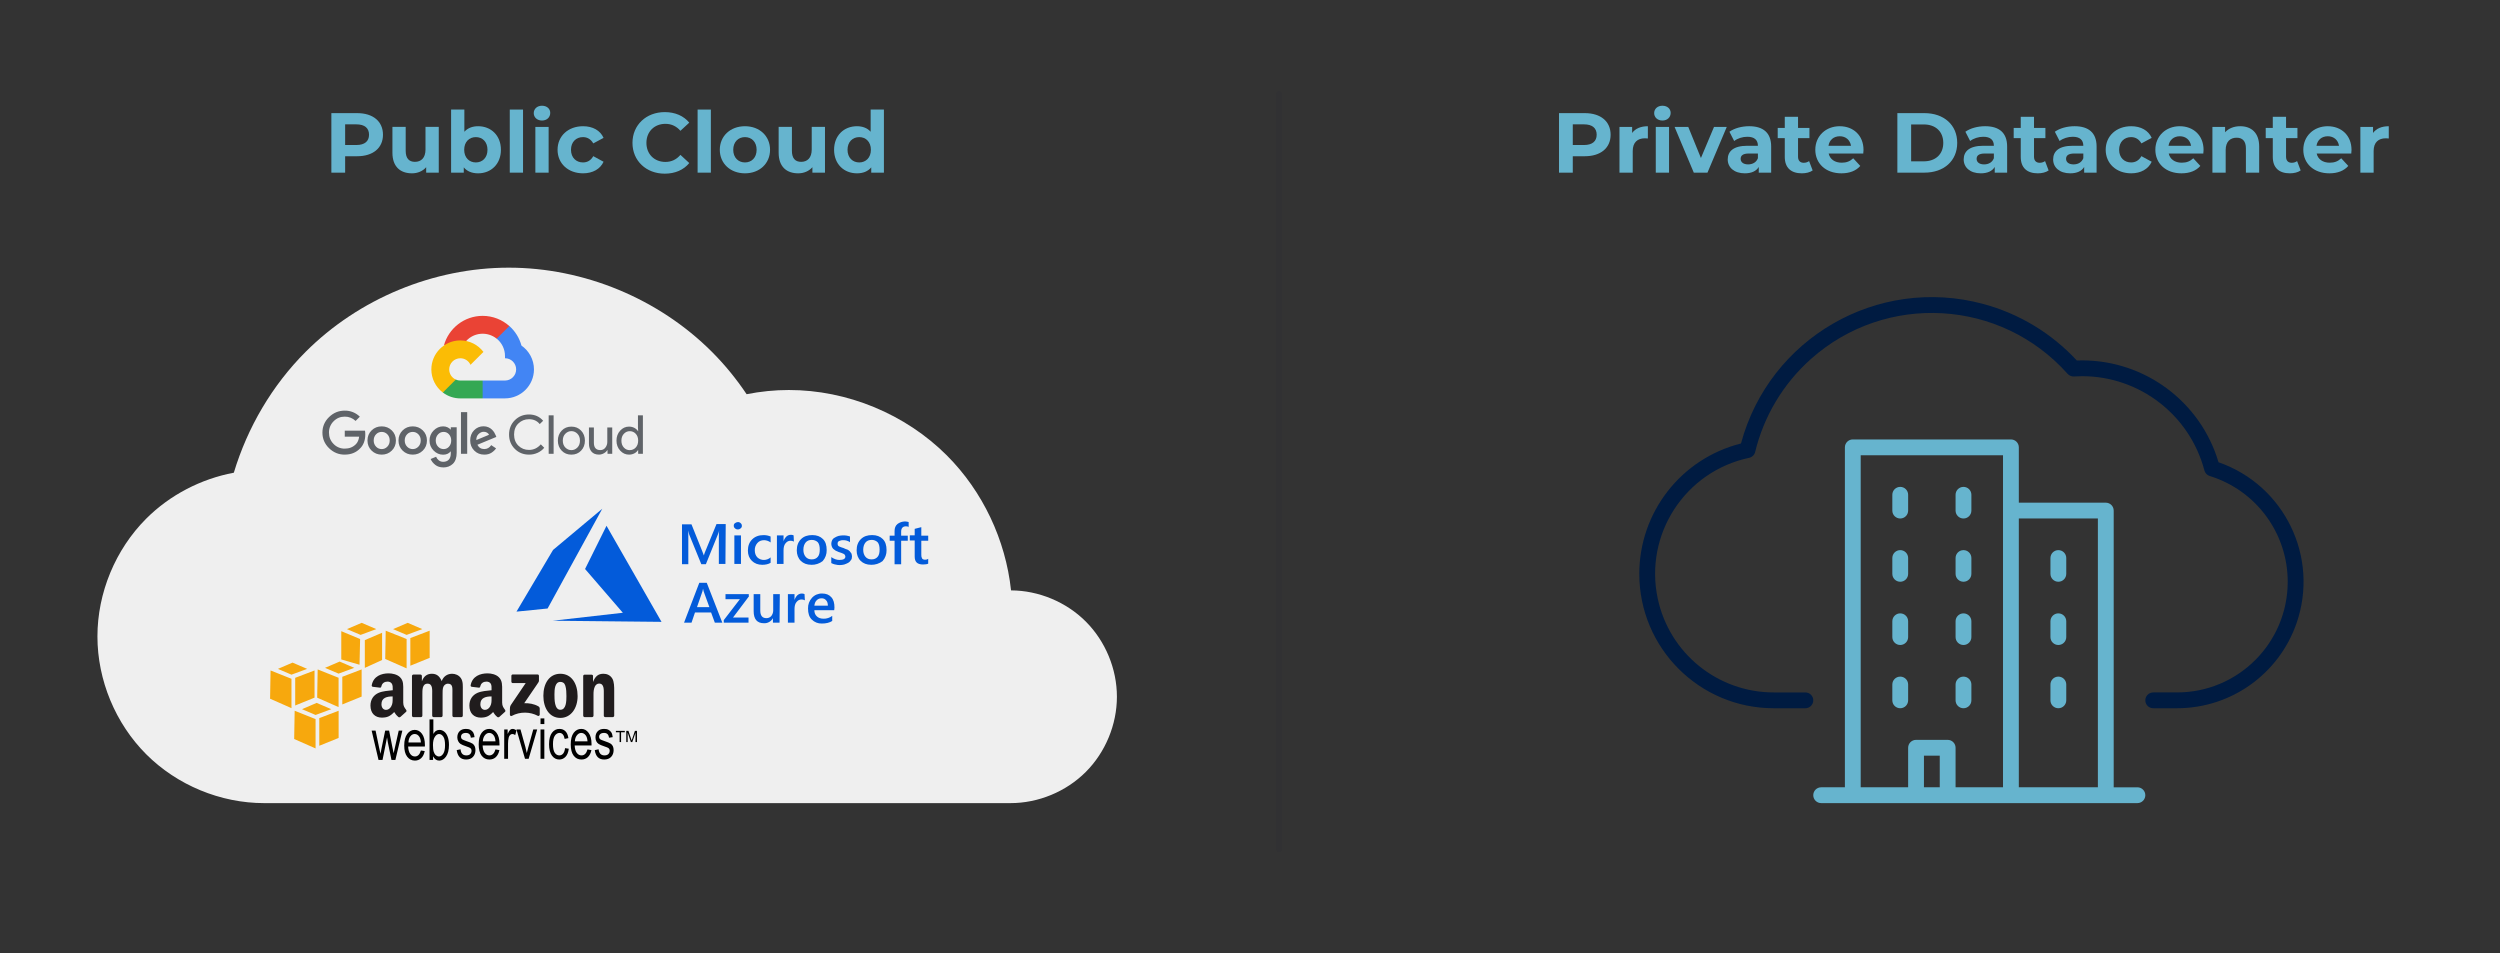
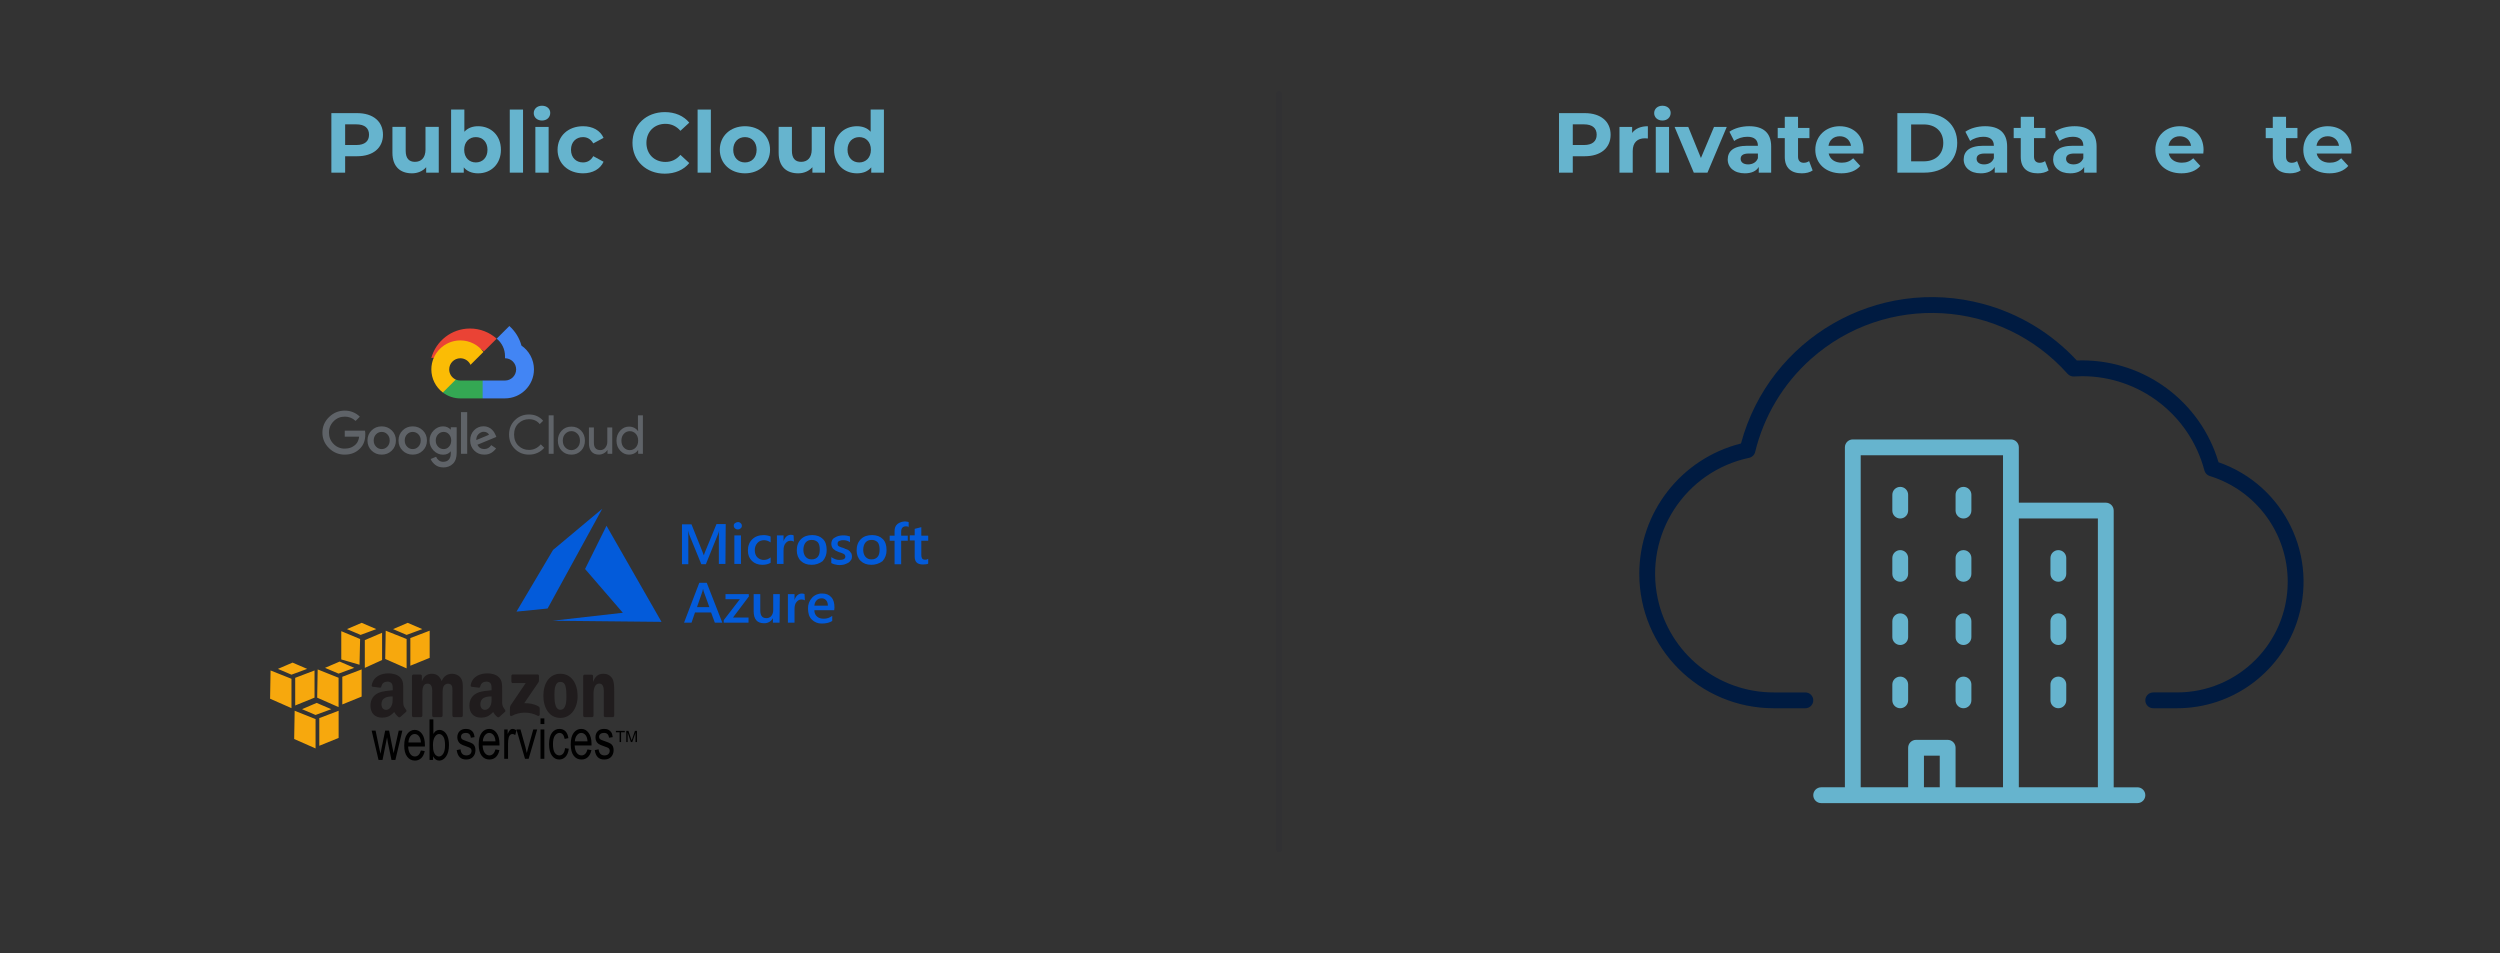
<svg xmlns="http://www.w3.org/2000/svg" id="Layer_1" data-name="Layer 1" width="2181.784" height="832.103" viewBox="0 0 2181.784 832.103">
  <rect x="0" y="0" width="2181.784" height="832.103" fill="#333333" stroke="none" />
  <g>
    <path d="m334.23,117.576c0,11.576-8.682,18.773-22.558,18.773h-10.463v14.321h-12.021v-51.942h22.484c13.876,0,22.558,7.198,22.558,18.848Zm-12.169,0c0-5.714-3.71-9.053-11.057-9.053h-9.795v18.031h9.795c7.346,0,11.057-3.339,11.057-8.979Z" style="fill: #66b4ce;" />
    <path d="m382.913,110.749v39.921h-10.982v-4.749c-3.042,3.488-7.494,5.343-12.392,5.343-10.018,0-17.067-5.64-17.067-17.958v-22.558h11.576v20.851c0,6.678,2.968,9.646,8.088,9.646,5.342,0,9.201-3.414,9.201-10.759v-19.738h11.576Z" style="fill: #66b4ce;" />
    <path d="m437.16,130.71c0,12.541-8.682,20.555-19.886,20.555-5.343,0-9.646-1.707-12.541-5.194v4.601h-11.056v-55.059h11.576v19.367c2.968-3.265,7.049-4.823,12.021-4.823,11.205,0,19.886,8.014,19.886,20.554Zm-11.724,0c0-6.901-4.378-11.056-10.166-11.056-5.788,0-10.166,4.155-10.166,11.056s4.378,11.057,10.166,11.057c5.788,0,10.166-4.156,10.166-11.057Z" style="fill: #66b4ce;" />
    <path d="m444.882,95.612h11.576v55.059h-11.576v-55.059Z" style="fill: #66b4ce;" />
    <path d="m465.809,98.728c0-3.636,2.894-6.456,7.198-6.456s7.198,2.671,7.198,6.233c0,3.858-2.894,6.678-7.198,6.678s-7.198-2.82-7.198-6.456Zm1.41,12.021h11.576v39.921h-11.576v-39.921Z" style="fill: #66b4ce;" />
    <path d="m486.588,130.71c0-12.021,9.275-20.554,22.261-20.554,8.385,0,14.989,3.636,17.883,10.166l-8.979,4.823c-2.152-3.785-5.343-5.491-8.979-5.491-5.862,0-10.463,4.081-10.463,11.056s4.601,11.057,10.463,11.057c3.636,0,6.827-1.633,8.979-5.491l8.979,4.897c-2.894,6.381-9.498,10.092-17.883,10.092-12.986,0-22.261-8.534-22.261-20.555Z" style="fill: #66b4ce;" />
    <path d="m551.967,124.699c0-15.657,12.021-26.862,28.197-26.862,8.979,0,16.473,3.265,21.371,9.201l-7.717,7.124c-3.487-4.007-7.866-6.084-13.06-6.084-9.721,0-16.622,6.827-16.622,16.622s6.901,16.622,16.622,16.622c5.194,0,9.572-2.078,13.06-6.159l7.717,7.124c-4.897,6.01-12.392,9.275-21.445,9.275-16.102,0-28.123-11.205-28.123-26.862Z" style="fill: #66b4ce;" />
    <path d="m608.811,95.612h11.576v55.059h-11.576v-55.059Z" style="fill: #66b4ce;" />
    <path d="m628.18,130.71c0-12.021,9.275-20.554,21.964-20.554s21.89,8.533,21.89,20.554-9.201,20.555-21.89,20.555-21.964-8.534-21.964-20.555Zm32.13,0c0-6.901-4.378-11.056-10.166-11.056-5.788,0-10.24,4.155-10.24,11.056s4.452,11.057,10.24,11.057c5.788,0,10.166-4.156,10.166-11.057Z" style="fill: #66b4ce;" />
    <path d="m719.975,110.749v39.921h-10.981v-4.749c-3.043,3.488-7.495,5.343-12.393,5.343-10.018,0-17.066-5.64-17.066-17.958v-22.558h11.575v20.851c0,6.678,2.969,9.646,8.089,9.646,5.343,0,9.201-3.414,9.201-10.759v-19.738h11.575Z" style="fill: #66b4ce;" />
    <path d="m771.402,95.612v55.059h-11.056v-4.601c-2.895,3.487-7.124,5.194-12.467,5.194-11.278,0-19.961-8.014-19.961-20.555s8.683-20.554,19.961-20.554c4.897,0,9.053,1.558,11.947,4.823v-19.367h11.575Zm-11.353,35.098c0-6.901-4.452-11.056-10.166-11.056-5.788,0-10.24,4.155-10.24,11.056s4.452,11.057,10.24,11.057c5.714,0,10.166-4.156,10.166-11.057Z" style="fill: #66b4ce;" />
  </g>
  <g>
    <g id="layer1">
-       <path id="path10000" d="m444.013,233.598c-65.624,0-130.85,27.022-177.253,73.426-29.236,29.236-50.756,65.941-62.691,105.508-28.686,5.415-55.778,19.416-76.436,40.073-26.925,26.925-42.599,64.758-42.599,102.836s15.674,75.924,42.599,102.849c26.926,26.925,64.771,42.6,102.849,42.6h651.423c24.306,0,48.466-10.001,65.652-27.186,17.187-17.186,27.187-41.348,27.187-65.653s-10.001-48.454-27.187-65.64c-17.081-17.081-41.051-27.053-65.205-27.175-4.713-44.037-24.664-86.424-56.006-117.766-36.091-36.091-86.816-57.106-137.857-57.106-12.392,0-24.757,1.271-36.906,3.663-8.891-13.267-19.016-25.701-30.318-37.003-46.403-46.404-111.629-73.426-177.253-73.426l0.0 0Z" style="fill: #efefef;" />
-     </g>
+       </g>
    <g>
-       <path d="m433.434,295.562l2.868.05,7.793-7.793.376-3.302c-6.193-5.509-14.342-8.861-23.26-8.861-16.147,0-29.777,10.987-33.814,25.87.852-.594,2.67-.15,2.67-.15l15.575-2.562s.802-1.329,1.204-1.246c6.94-7.592,18.59-8.471,26.59-2.006h-.003Z" style="fill: #ea4335;" />
+       <path d="m433.434,295.562c-6.193-5.509-14.342-8.861-23.26-8.861-16.147,0-29.777,10.987-33.814,25.87.852-.594,2.67-.15,2.67-.15l15.575-2.562s.802-1.329,1.204-1.246c6.94-7.592,18.59-8.471,26.59-2.006h-.003Z" style="fill: #ea4335;" />
      <path d="m455.072,301.554c-1.79-6.587-5.464-12.509-10.571-17.04l-11.037,11.037c4.588,3.687,7.257,9.256,7.259,15.142v1.948c5.371,0,9.728,4.37,9.728,9.728s-4.37,9.728-9.728,9.728h-19.462l-1.948,1.956v11.679l1.948,1.938h19.462c13.954-.037,25.254-11.345,25.281-25.299-.01-8.615-4.353-16.247-10.957-20.818h.025Z" style="fill: #4285f4;" />
      <path d="m401.752,347.689h19.457v-15.575h-19.457c-1.382.001-2.747-.296-4.004-.87l-2.808.86-7.793,7.793-.682,2.633c4.384,3.366,9.762,5.183,15.29,5.165l-.003-.005Z" style="fill: #34a853;" />
      <path d="m401.752,297.074c-13.968.022-25.287,11.34-25.309,25.309-0,7.92,3.712,15.382,10.029,20.159l11.283-11.283c-3.491-1.571-5.736-5.043-5.737-8.871,0-5.371,4.37-9.728,9.728-9.728,3.826.007,7.295,2.25,8.871,5.737l11.283-11.283c-4.628-6.093-11.935-10.029-20.159-10.029l.01-.01Z" style="fill: #fbbc05;" />
      <path d="m300.873,396.769c-5.315,0-9.879-1.88-13.725-5.641-3.846-3.761-5.767-8.284-5.767-13.56s1.918-9.799,5.767-13.56c3.849-3.761,8.417-5.644,13.725-5.644,4.919-.072,9.66,1.834,13.161,5.29l-3.703,3.703c-2.534-2.45-5.935-3.798-9.46-3.748-3.836,0-7.096,1.354-9.768,4.079-2.627,2.609-4.074,6.179-4.004,9.881,0,3.876,1.329,7.163,4.004,9.879,2.542,2.667,6.085,4.147,9.768,4.079,3.906,0,7.133-1.254,9.703-3.846,1.504-1.504,2.507-3.761,2.858-6.607h-12.552v-5.245h17.661c.188.933.251,2.006.251,3.259,0,5.155-1.512,9.242-4.546,12.273-3.44,3.598-7.898,5.391-13.402,5.391l.028.015Zm41.045-3.51c-2.407,2.357-5.341,3.51-8.806,3.51s-6.404-1.178-8.806-3.51-3.606-5.298-3.606-8.826,1.204-6.469,3.606-8.826,5.341-3.51,8.806-3.51,6.404,1.178,8.806,3.51,3.606,5.305,3.606,8.826-1.204,6.469-3.606,8.826Zm-13.725-3.46c1.265,1.375,3.054,2.148,4.922,2.129,1.906,0,3.545-.707,4.922-2.131s2.061-3.209,2.061-5.366c0-2.181-.677-3.982-2.038-5.391s-3.004-2.106-4.944-2.106c-1.872-.029-3.668.737-4.944,2.106-1.361,1.404-2.038,3.199-2.038,5.391,0,2.151.684,3.944,2.061,5.366v.003Zm40.801,3.46c-2.407,2.357-5.341,3.51-8.806,3.51s-6.404-1.178-8.806-3.51-3.606-5.298-3.606-8.826,1.204-6.469,3.606-8.826,5.341-3.51,8.806-3.51,6.404,1.178,8.806,3.51,3.606,5.305,3.606,8.826-1.204,6.469-3.606,8.826Zm-13.725-3.46c1.265,1.375,3.054,2.148,4.922,2.129,1.906,0,3.545-.707,4.922-2.131s2.061-3.209,2.061-5.366c0-2.181-.677-3.982-2.038-5.391s-3.004-2.106-4.944-2.106c-1.872-.029-3.668.737-4.944,2.106-1.361,1.404-2.038,3.199-2.038,5.391,0,2.151.684,3.944,2.061,5.366v.003Zm31.524,18.103c-2.745,0-5.057-.737-6.93-2.206s-3.214-3.169-4.027-5.11l4.734-1.963c.496,1.188,1.254,2.219,2.339,3.094s2.357,1.309,3.891,1.309c2.061,0,3.681-.627,4.847-1.873s1.755-3.049,1.755-5.391v-1.755h-.188c-1.504,1.873-3.703,2.813-6.509,2.813-3.154,0-5.917-1.204-8.292-3.606-2.331-2.295-3.618-5.445-3.56-8.715-.059-3.29,1.227-6.462,3.56-8.783,2.369-2.415,5.14-3.628,8.292-3.628,1.404,0,2.678.263,3.816.797s2.038,1.188,2.693,1.963h.188v-1.991h5.155v22.207c0,4.313-1.098,7.532-3.305,9.678-2.206,2.131-5.02,3.209-8.457,3.209l-.003-.05Zm.376-15.977c1.81.032,3.539-.749,4.711-2.129,1.264-1.422,1.896-3.192,1.896-5.321,0-2.151-.632-3.952-1.896-5.391-1.166-1.391-2.897-2.181-4.711-2.151-1.906,0-3.53.722-4.869,2.151s-2.016,3.229-2.016,5.391c0,2.121.669,3.899,2.016,5.321s2.966,2.131,4.869,2.131v-.003Zm20.565-32.256v36.356h-5.433v-36.356h5.433Zm14.893,37.098c-3.5,0-6.419-1.188-8.761-3.56s-3.515-5.305-3.515-8.806c0-3.621,1.128-6.594,3.395-8.901,2.15-2.262,5.149-3.521,8.269-3.47,1.497,0,2.891.271,4.17.82,1.189.487,2.271,1.203,3.184,2.106.762.758,1.438,1.598,2.016,2.505.478.775.885,1.59,1.219,2.437l.564,1.404-16.533,6.85c1.254,2.497,3.259,3.748,5.997,3.748,2.497,0,4.531-1.136,6.088-3.417l4.212,2.813c-.94,1.404-2.264,2.67-3.982,3.794s-3.831,1.68-6.328,1.68l.005-.003Zm-6.885-12.737l11.032-4.588c-.316-.782-.888-1.414-1.755-1.896-.872-.489-1.859-.738-2.858-.722-1.595,0-3.084.652-4.471,1.963s-2.056,3.064-1.993,5.245l.045-.003Zm45.959,12.737c-4.939,0-9.076-1.67-12.416-5.015-3.34-3.345-5.015-7.509-5.015-12.506s1.67-9.167,5.015-12.506,7.479-5.015,12.416-5.015c5.057,0,9.167,1.83,12.318,5.478l-2.996,2.908c-2.257-2.843-5.391-4.262-9.327-4.262-3.661,0-6.735,1.234-9.277,3.703s-3.771,5.697-3.771,9.693,1.254,7.231,3.771,9.703,5.599,3.703,9.277,3.703c4.027,0,7.464-1.625,10.28-4.869l2.996,2.996c-1.57,1.873-3.541,3.37-5.767,4.38-2.361,1.086-4.933,1.636-7.532,1.61l.028-.003Zm21.453-.742h-4.313v-33.54h4.313v33.54Zm7.028-20.209c2.219-2.324,5.015-3.493,8.48-3.493s6.261,1.166,8.48,3.493,3.327,5.265,3.327,8.738-1.103,6.411-3.327,8.738-5.015,3.493-8.48,3.493-6.261-1.166-8.48-3.493-3.327-5.265-3.327-8.738,1.103-6.411,3.327-8.738Zm3.209,14.75c1.504,1.512,3.244,2.272,5.265,2.272s3.761-.76,5.265-2.272,2.226-3.523,2.226-6.018-.745-4.508-2.226-6.018-3.244-2.272-5.265-2.272-3.761.76-5.265,2.272-2.226,3.523-2.226,6.018.745,4.508,2.226,6.018Zm40.919,5.458h-4.125v-3.184h-.188c-.652,1.091-1.655,2.023-2.996,2.758s-2.758,1.153-4.262,1.153c-2.876,0-5.05-.873-6.532-2.625s-2.226-4.094-2.226-7.028v-14.056h4.313v13.349c0,4.282,1.888,6.419,5.667,6.419,1.716.036,3.343-.767,4.358-2.151,1.115-1.413,1.71-3.167,1.685-4.967v-12.649h4.313v22.959l-.005.023Zm14.613.745c-2.966,0-5.531-1.173-7.682-3.515s-3.229-5.245-3.229-8.715,1.078-6.374,3.229-8.715,4.719-3.515,7.682-3.515c1.745,0,3.32.376,4.714,1.121s2.432,1.685,3.117,2.813h.188l-.188-3.184v-10.581h4.313v33.548h-4.125v-3.184h-.188c-.684,1.121-1.723,2.061-3.117,2.813-1.392.737-2.966,1.113-4.714,1.113l-0.0.003Zm.702-3.936c1.968.027,3.854-.792,5.178-2.249,1.422-1.497,2.131-3.515,2.131-6.018s-.707-4.546-2.131-6.018c-1.324-1.457-3.209-2.276-5.178-2.249-2.001,0-3.718.76-5.155,2.272s-2.151,3.523-2.151,6.018.715,4.508,2.151,6.018c1.313,1.462,3.19,2.289,5.155,2.272v-.045Z" style="fill: #5f6368;" />
    </g>
    <g>
      <path d="m339.153,587.652c-6.267,0-13.263,2.414-14.729,10.361-.156.844.403,1.247.943,1.37l6.423.77c.595-.03.997-.677,1.113-1.285.548-2.735,2.798-4.026,5.311-4.026,1.356,0,2.88.466,3.683,1.713.921,1.389.855,3.277.855,4.881v.943c-3.817.438-8.843.704-12.416,2.313-4.124,1.833-7.021,5.563-7.021,11.046,0,7.026,4.305,10.534,9.849,10.534,4.681,0,7.267-1.099,10.876-4.881,1.198,1.781,1.581,2.59,3.768,4.453.496.283,1.118.214,1.54-.17v.085c1.315-1.2,3.708-3.382,5.053-4.538.537-.449.419-1.189,0-1.798-1.203-1.704-2.483-3.08-2.483-6.251v-10.534c0-4.461.378-8.575-2.825-11.646-2.529-2.485-6.739-3.34-9.939-3.34h-0Zm86.321,0c-6.27,0-13.261,2.414-14.729,10.361-.156.844.4,1.247.943,1.37l6.423.77c.595-.03,1-.677,1.113-1.285.551-2.735,2.798-4.026,5.311-4.026,1.359,0,2.88.466,3.683,1.713.918,1.389.77,3.277.77,4.881v.943c-3.817.438-8.755.704-12.332,2.313-4.127,1.833-7.021,5.563-7.021,11.046,0,7.026,4.308,10.534,9.849,10.534,4.675,0,7.262-1.099,10.876-4.881,1.195,1.781,1.581,2.59,3.768,4.453.493.263,1.104.236,1.54-.17v.085c1.315-1.2,3.708-3.382,5.053-4.538.534-.449.411-1.189,0-1.798-1.203-1.704-2.483-3.08-2.483-6.251v-10.534c0-4.461.288-8.575-2.91-11.646-2.532-2.485-6.654-3.34-9.854-3.34h-0Zm-48.556.343c-4.05,0-7.054,2.044-8.649,6.423h-.085v-4.538c-.045-.643-.557-1.155-1.2-1.2h-6.166c-.706.01-1.275.58-1.285,1.285v34.682c.06.636.564,1.14,1.2,1.2h6.593c.707-.007,1.278-.579,1.285-1.285v-18.412c0-4.015-.195-9.506,4.538-9.506,4.672,0,4.026,5.642,4.026,9.506v18.412c0,.655.534,1.241,1.2,1.285h6.593c.707-.007,1.278-.579,1.285-1.285v-18.412c0-1.97-.079-4.839.6-6.593.677-1.754,2.34-2.91,3.941-2.91,1.907,0,3.362.666,3.853,2.998.307,1.387.17,5.05.17,6.508v18.412c0,.655.534,1.241,1.2,1.285h6.593c.707-.007,1.278-.579,1.285-1.285v-21.923c0-3.724.375-7.952-1.713-10.876-1.844-2.625-4.859-3.768-7.621-3.768-3.875,0-7.478,2.044-9.076,6.423-1.847-4.379-4.45-6.426-8.569-6.426h-0Zm112.099,0c-9.528,0-14.814,8.377-14.814,19.182,0,10.731,5.229,19.352,14.814,19.352,9.221,0,15.072-8.424,15.072-19.012,0-10.942-5.3-19.522-15.072-19.522h0Zm37.592,0c-4.552,0-7.152,2.277-8.991,7.021h-.085v-5.311c-.118-.537-.625-.91-1.2-.943h-6.081c-.651-.015-1.206.466-1.285,1.113v34.682c.013.672.531,1.227,1.2,1.285h6.508c.705-.01,1.275-.58,1.285-1.285v-18.667c0-2.34.197-4.475,1.113-6.593.74-1.68,2.168-2.74,3.768-2.74,4.543,0,4.111,5.538,4.111,9.334v18.84c.087.608.587,1.072,1.2,1.113h6.593c.647,0,1.208-.493,1.285-1.113v-21.838c0-3.357.008-8.021-1.713-10.791-1.844-2.99-4.763-4.105-7.709-4.105h0Zm-79.127.6c-.669,0-1.198.532-1.2,1.285v4.965c.003.743.515,1.28,1.2,1.285h11.304l-12.932,19.097c-.789,1.23-.855,2.625-.855,3.425v5.053c0,.729.792,1.521,1.54,1.113,7.369-4.023,16.201-3.667,22.865-.085.808.441,1.628-.386,1.628-1.113v-5.311c-.038-.797-.495-1.514-1.2-1.885-3.782-2.176-8.172-2.842-12.332-2.74l11.219-16.442c1.039-1.477,1.62-2.368,1.628-3.083v-4.28c0-.737-.504-1.285-1.2-1.285h-21.665Zm41.535,6.508c2.088,0,3.628.932,4.368,3.34.855,2.776.943,6.242.943,9.164,0,4.45-.208,11.816-5.311,11.816-5.16,0-5.138-9.12-5.138-13.359,0-4.228.282-10.961,5.138-10.961Zm-146.353,12.674v1.455c0,2.633.096,4.85-1.2,7.193-1.047,1.905-2.691,3.083-4.538,3.083-2.521,0-4.026-2.044-4.026-4.965.003-5.76,5.007-6.766,9.764-6.766Zm86.321,0v1.455c0,2.633.096,4.85-1.2,7.193-1.047,1.905-2.683,3.083-4.538,3.083-2.524,0-4.026-2.044-4.026-4.965.003-5.76,5.001-6.766,9.764-6.766Z" style="fill: #201c1d;" />
      <path d="m471.717,626.96v4.965h3.34v-4.965h-3.34Zm-96.855.855v35.367h3.083v-3.168c.658,1.255,1.406,2.195,2.313,2.825.904.63,1.943.943,3.083.943,2.264,0,4.217-1.156,5.908-3.51,1.691-2.354,2.57-5.766,2.57-10.106,0-2.842-.364-5.196-1.113-7.193-.748-1.992-1.748-3.475-2.998-4.453s-2.669-1.54-4.195-1.54c-1.061-.011-2.102.286-2.998.855-.891.57-1.611,1.499-2.313,2.655v-12.674h-3.34v-0Zm31.687,8.309c-2.324,0-4.168.688-5.481,2.055-1.313,1.365-1.97,3.127-1.97,5.311,0,1.269.285,2.34.77,3.34s1.184,1.803,2.055,2.398c.877.595,2.625,1.376,5.223,2.225,1.798.578,2.872,1.071,3.34,1.455.68.562,1.028,1.299,1.028,2.313,0,1.173-.406,2.151-1.2,2.91-.792.765-1.894,1.113-3.34,1.113s-2.639-.406-3.51-1.285-1.343-2.217-1.54-4.026l-3.34.685c.754,5.494,3.494,8.224,8.221,8.221,2.521,0,4.45-.715,5.908-2.225s2.225-3.549,2.225-5.996c0-1.321-.233-2.466-.685-3.425s-1.074-1.669-1.885-2.225c-.814-.554-2.628-1.293-5.396-2.225-2.011-.704-3.19-1.219-3.595-1.54-.682-.543-1.028-1.282-1.028-2.225,0-.965.318-1.781,1.028-2.398s1.803-.943,3.256-.943c2.554,0,3.982,1.403,4.28,4.195l3.256-.515c-.225-1.768-.611-3.162-1.2-4.111s-1.461-1.748-2.57-2.313c-1.107-.562-2.381-.77-3.847-.77l0.0 0Zm20.468,0c-2.677,0-4.935,1.102-6.681,3.425s-2.57,5.689-2.57,10.106c0,4.256.841,7.591,2.57,9.849,1.729,2.255,3.971,3.34,6.766,3.34,2.222,0,4.064-.666,5.566-2.055,1.504-1.389,2.595-3.434,3.168-6.166l-3.425-.6c-.984,3.499-2.798,5.218-5.311,5.223-1.6,0-2.907-.68-4.026-2.14-1.118-1.463-1.751-3.634-1.885-6.508h14.729v-1.2c0-4.322-.86-7.566-2.57-9.849-1.704-2.283-3.779-3.425-6.33-3.425h0Zm20.295,0c-.8,0-1.499.271-2.14.855s-1.37,1.795-2.14,3.595v-3.941h-2.998v25.606h3.34v-13.356c0-1.863.175-3.656.6-5.311.241-.948.696-1.696,1.285-2.225s1.261-.77,1.97-.77c.786,0,1.567.315,2.398.943l1.113-4.026c-1.167-.932-2.31-1.37-3.428-1.37h-0Zm40.932,0c-2.644,0-4.823,1.113-6.508,3.34-1.68,2.225-2.57,5.568-2.57,10.019,0,4.415.899,7.761,2.57,10.019,1.669,2.255,3.757,3.34,6.336,3.34,2.129,0,3.96-.792,5.481-2.398s2.447-3.968,2.825-7.021l-3.256-.515c-.241,2.184-.811,3.754-1.713,4.796-.902,1.036-1.987,1.54-3.256,1.54-1.617,0-2.992-.754-4.026-2.313s-1.54-4.053-1.54-7.536c0-3.376.545-5.812,1.628-7.366s2.461-2.398,4.111-2.398c1.102,0,2.042.427,2.825,1.285.789.855,1.313,2.214,1.628,3.941l3.256-.685c-.392-2.696-1.258-4.733-2.655-6.081-1.398-1.351-3.094-1.968-5.135-1.968h0Zm19.097,0c-2.677,0-4.935,1.102-6.681,3.425s-2.57,5.689-2.57,10.106c0,4.256.841,7.591,2.57,9.849,1.732,2.255,3.971,3.34,6.766,3.34,2.217,0,4.061-.666,5.566-2.055,1.502-1.389,2.592-3.434,3.168-6.166l-3.425-.6c-.984,3.499-2.718,5.218-5.223,5.223-1.6,0-2.992-.68-4.111-2.14-1.118-1.463-1.748-3.634-1.885-6.508h14.729v-1.2c0-4.322-.86-7.566-2.57-9.849-1.699-2.283-3.779-3.425-6.333-3.425h0Zm19.783,0c-2.329,0-4.168.688-5.481,2.055-1.315,1.365-1.97,3.127-1.97,5.311,0,1.269.2,2.34.685,3.34.482.997,1.178,1.803,2.055,2.398.871.595,2.628,1.376,5.223,2.225,1.792.578,2.957,1.071,3.425,1.455.68.562,1.028,1.299,1.028,2.313,0,1.173-.406,2.151-1.2,2.91-.789.765-1.894,1.113-3.34,1.113-1.45,0-2.639-.406-3.51-1.285s-1.433-2.217-1.628-4.026l-3.34.685c.754,5.494,3.488,8.224,8.221,8.221,2.524,0,4.535-.715,5.996-2.225s2.225-3.549,2.225-5.996c0-1.321-.233-2.466-.685-3.425s-1.156-1.669-1.97-2.225c-.811-.554-2.543-1.293-5.311-2.225-2.011-.704-3.275-1.219-3.683-1.54-.682-.543-1.028-1.282-1.028-2.225,0-.965.403-1.781,1.113-2.398s1.809-.943,3.256-.943c2.554,0,3.982,1.403,4.28,4.195l3.256-.515c-.227-1.768-.608-3.162-1.2-4.111-.629-.992-1.518-1.792-2.57-2.313-1.099-.562-2.381-.77-3.845-.77l0.0 0Zm-76.387.512l7.451,25.606h3.168l7.451-25.606h-3.425l-4.368,15.672c-.529,1.894-.995,3.53-1.285,4.881-.364-1.702-.712-3.488-1.2-5.223l-4.28-15.329h-3.51Zm20.98 0v25.606h3.34v-25.606h-3.34Zm-109.784.343c-2.65,0-4.782,1.189-6.508,3.51-1.729,2.324-2.655,5.689-2.655,10.106,0,4.256.855,7.506,2.57,9.761s3.998,3.425,6.766,3.425c2.198,0,3.993-.751,5.481-2.14,1.485-1.389,2.513-3.434,3.083-6.166l-3.34-.515c-.973,3.499-2.74,5.218-5.223,5.223-1.587,0-2.918-.68-4.026-2.14-1.107-1.463-1.751-3.634-1.885-6.508h14.557l.085-1.2c0-4.322-.877-7.651-2.57-9.934s-3.809-3.423-6.333-3.423h0Zm-37.595.6l5.996,25.606h3.51l3.941-19.698.685,4.368,3.168,15.329h3.425l6.081-25.606h-3.168l-3.34,14.814-1.113,4.965-1.028-4.965-2.91-14.814h-3.425l-3.083,14.987-1.028,5.311-1.2-5.481-3.083-14.814h-3.428v-.003Zm213.146.258v1.2h3.256v8.564h1.285v-8.564h3.256v-1.2h-7.796Zm9.079,0v9.761h1.2v-8.306l2.825,8.306h1.2l2.825-8.136v8.136h1.285v-9.761h-1.798l-2.313,6.851c-.233.685-.4,1.181-.515,1.54l-.515-1.455-2.313-6.936h-1.883Zm-119.635,1.798c1.663,0,3.034.806,4.111,2.398.74,1.091,1.219,2.751,1.37,4.965h-11.046c.104-2.247.74-3.982,1.798-5.311s2.274-2.053,3.768-2.053Zm80.328,0c1.658,0,3.034.806,4.111,2.398.74,1.091,1.219,2.751,1.37,4.965h-11.046c.104-2.247.74-3.982,1.798-5.311,1.055-1.324,2.272-2.053,3.768-2.053Zm-145.323.943c1.644,0,2.965.806,4.026,2.398.732,1.091,1.219,2.751,1.37,4.965h-10.876c.104-2.247.66-4.067,1.713-5.396,1.044-1.326,2.285-1.968,3.768-1.968Zm21.238,0c1.485,0,2.749.825,3.768,2.398,1.019,1.576,1.455,4.004,1.455,7.366,0,3.275-.482,5.716-1.54,7.366s-2.318,2.483-3.683,2.483c-1.003,0-1.915-.337-2.74-1.028-.828-.691-1.433-1.68-1.885-2.998s-.685-3.346-.685-5.996c0-3.121.556-5.459,1.628-7.108s2.318-2.483,3.683-2.483h0Z" />
      <path d="m276.339,613.428l-12.759,5.481,11.816,5.053,13.702-5.053-12.759-5.481Zm-19.182,6.851l-.427,24.663,18.667,8.221v-25.606l-18.24-7.278h0Zm38.365,0l-16.87,6.423v24.148l16.87-6.851v-23.72h0Zm20.125-76.73l-12.847,5.481,11.904,5.053,13.702-5.053-12.759-5.481h0Zm-17.812,7.281v24.663l15.927,4.626.515-22.438-16.442-6.851Zm35.624,1.37l-15.072,6.423v24.236l15.072-6.851v-23.808Zm-78.144,26.061l-12.759,5.481,11.816,5.053,13.702-5.053-12.759-5.481h0Zm-19.182,6.851l-.427,24.663,18.667,8.221v-25.606l-18.24-7.278Zm38.365,0l-16.87,6.423v24.148l16.87-6.851v-23.72Zm21.923-7.761l-12.759,5.481,11.816,5.053,13.702-5.053-12.759-5.481h0Zm-19.182,6.851l-.427,24.663,18.667,8.221v-25.603l-18.24-7.281Zm38.365,0l-16.87,6.423v24.148l16.87-6.851v-23.72Zm40.193-40.653l-12.759,5.481,11.816,5.053,13.702-5.053s-12.759-5.481-12.759-5.481Zm-19.182,6.851l-.427,24.663,18.667,8.221v-25.603l-18.24-7.281h0Zm38.365,0l-16.87,6.423v24.148l16.87-6.851v-23.72h0Z" style="fill: #f7a80d;" />
    </g>
    <g>
      <path d="m633.102,492.149h-5.757v-22.477c-.029-2.224.054-4.448.25-6.664-.186,1.11-.525,2.189-1.005,3.207l-10.544,26.143h-4.015l-10.561-25.881-1.005-3.486c.25,1.481.25,3.701.25,6.913v22.506h-5.525v-34.816h8.284l9.295,23.203,1.505,3.951c.381-1.438.885-2.842,1.505-4.194l9.539-23.203h8.035l-.251,34.797Zm10.795-30.116c-.94.05-1.856-.311-2.51-.987-.674-.534-1.049-1.361-1.005-2.219-.096-.868.289-1.719,1.005-2.219.716-.578,1.592-.922,2.51-.987.94-.05,1.856.311,2.51.987.674.534,1.049,1.361,1.005,2.219.096.868-.289,1.719-1.005,2.219-.654.677-1.57,1.037-2.51.987Zm2.759,30.116h-5.775v-24.928h5.775v24.928Zm25.851-.981c-2.01,1.232-4.519,1.744-7.28,1.744-3.765,0-6.78-1.232-9.04-3.457-2.26-2.225-3.486-5.182-3.486-8.889,0-4.194,1.255-7.407,3.765-9.876s5.775-3.701,10.039-3.701c2.071 0,4.12.419,6.024,1.232v5.171c-1.604-1.193-3.528-1.88-5.525-1.975-2.502,0-4.519.738-6.024,2.469-1.545,1.761-2.354,4.049-2.26,6.391,0,2.469.755,4.687,2.259,6.17,1.551,1.482,3.631,2.281,5.775,2.219,2.128-.028,4.176-.815,5.775-2.219v4.724l-.023-.001Zm20.334-18.51c-.91-.533-1.956-.79-3.017-.738-1.744,0-3.017.738-4.27,2.219s-1.744,3.486-1.744,6.17v11.852h-5.775v-24.941h5.775v5.182c.475-1.585,1.337-3.027,2.509-4.194,1.098-.991,2.536-1.522,4.015-1.481.781-.011,1.554.158,2.26.494l.247,5.438Zm15.305,20.252c-4.015,0-7.029-1.232-9.295-3.457-2.266-2.225-3.486-5.432-3.486-9.124,0-4.194,1.255-7.407,3.765-9.876,2.51-2.469,5.775-3.486,9.789-3.486s7.029,1.232,9.295,3.486,3.236,5.414,3.236,9.608c.106,3.536-1.141,6.979-3.486,9.626-2.806,2.171-6.271,3.311-9.818,3.238l-0-.015Zm.25-21.722c-2.258,0-4.014.74-5.269,2.219-1.255,1.481-2.01,3.701-2.01,6.391s.755,4.687,2.01,6.17c1.255,1.483,3.017,2.219,5.269,2.219s4.015-.738,5.269-2.219,1.744-3.457,1.744-6.391c0-2.713-.5-4.93-1.744-6.391-1.419-1.34-3.319-2.052-5.269-1.975l.001-.024Zm17.074,20.223v-5.195c2.259,1.481,4.519,2.469,7.029,2.469,3.512,0,5.269-.987,5.269-2.962-.052-.525-.223-1.032-.5-1.481-.299-.458-.74-.804-1.255-.987-.561-.29-1.144-.537-1.744-.738l-2.259-.738c-.94-.363-1.861-.775-2.759-1.232-.713-.432-1.386-.928-2.01-1.481-.558-.558-.987-1.232-1.255-1.975-.31-.787-.479-1.623-.5-2.469-.017-1.115.242-2.217.755-3.207.486-.97,1.281-1.751,2.26-2.219,1.005-.738,2.01-.987,3.265-1.481,1.236-.285,2.497-.451,3.765-.494,2.135-.074,4.265.261,6.274.987v4.945c-1.773-1.204-3.882-1.814-6.024-1.743-.68-.057-1.364.026-2.01.244-.5.244-1.005.244-1.505.493-.447.191-.805.545-1.005.987-.202.377-.288.806-.25,1.232-.04.507.045,1.016.249,1.481.199.444.558.796,1.005.987.561.29,1.144.537,1.744.738.755.244,1.255.493,2.259.738.955.515,1.962.927,3.004,1.232,1.005.244,1.505.987,2.259,1.481.56.611,1.064,1.273,1.505,1.975.309.872.478,1.788.5,2.713,0,1.232-.25,2.469-1.005,3.207-.551.925-1.326,1.696-2.254,2.243-1.122.582-2.288,1.077-3.486,1.481-3.801.96-7.819.52-11.323-1.238l.002.007Zm34.903,1.499c-4.015,0-7.029-1.232-9.295-3.457s-3.486-5.432-3.486-9.124c0-4.194,1.255-7.407,3.765-9.876s5.775-3.486,9.789-3.486,7.029,1.232,9.295,3.486c2.266,2.254,3.265,5.432,3.265,9.626.106,3.536-1.141,6.979-3.486,9.626-2.843,2.139-6.319,3.269-9.876,3.213l.029-.007Zm.25-21.722c-2.258,0-4.014.74-5.269,2.219-1.255,1.481-2.01,3.701-2.01,6.391s.755,4.687,2.01,6.17,3.017,2.219,5.269,2.219,4.015-.738,5.269-2.219c1.254-1.481,1.744-3.457,1.744-6.391,0-2.713-.5-4.93-1.744-6.391-1.415-1.358-3.321-2.086-5.281-2.016l.013.018Zm32.864-11.126c-.831-.502-1.788-.758-2.759-.738-2.759,0-4.27,1.481-4.27,4.687v3.458h5.775v4.444h-5.775v20.502h-5.751v-20.508h-4.27v-4.444h4.27v-3.951c0-2.713.755-4.687,2.502-6.17,2.786-2.138,6.436-2.788,9.789-1.744v4.444h.482l.008.019Zm16.581,31.842c-1.003.492-2.51.738-4.519.738-5.018,0-7.28-2.219-7.28-6.913v-14.064h-4.27v-4.444h4.27v-5.681l5.775-1.481v7.407h6.024v4.444h-6.024v12.362c-.08,1.121.183,2.239.755,3.207.5.738,1.505.987,2.759.987.894.013,1.769-.256,2.502-.767v4.194l.008.01Zm-179.693,51.508h-6.53l-3.265-8.883h-14.059l-3.017,8.889h-6.524l13.304-34.805h6.512l13.578,34.799Zm-11.299-13.576l-5.018-13.82c-.221-.727-.388-1.468-.5-2.219-.112.751-.279,1.493-.5,2.219l-4.77,13.82h10.787Zm34.172-8.901l-13.559,18.009h13.554v4.444h-21.611v-2.178l14.065-18.282h-12.548v-4.444h20.333v2.452l-.233-.001Zm27.079,22.477h-5.775v-3.944c-1.525,2.855-4.551,4.583-7.784,4.444-6.024,0-9.04-3.457-9.04-10.614v-14.817h5.775v14.315c0,4.442,1.756,6.664,5.269,6.664,1.609.065,3.167-.571,4.27-1.743,1.128-1.399,1.743-3.141,1.743-4.938v-14.297h5.769l-.227,24.93Zm22.093-19.497c-.91-.533-1.956-.79-3.017-.738-1.744,0-3.017.738-4.27,2.219-1.253,1.481-1.744,3.486-1.744,6.17v11.851h-5.775v-24.935h5.775v5.182c.475-1.585,1.337-3.027,2.509-4.194,1.088-.982,2.502-1.511,3.973-1.481.781-.011,1.554.158,2.26.494l.288,5.433Zm25.603,8.639h-17.318c0,2.219.755,4.194,2.259,5.432,1.255,1.232,3.265,1.975,5.775,1.975,2.725.06,5.389-.811,7.553-2.469v4.444c-2.277,1.491-5.298,2.237-9.063,2.237-3.285.11-6.468-1.153-8.784-3.486-2.259-2.219-3.265-5.432-3.265-9.626-.119-3.464,1.134-6.836,3.486-9.383,2.253-2.45,5.457-3.802,8.784-3.706,3.486,0,6.024.987,8.035,3.207,2.011,2.219,2.759,5.182,2.759,9.124l-.221,2.25Zm-5.525-3.951c0-1.975-.5-3.701-1.505-4.687-.974-1.202-2.472-1.853-4.015-1.744-1.609-.065-3.167.571-4.27,1.743-1.255,1.232-1.744,2.713-2.01,4.687l11.8.001Z" style="fill: #035bda;" />
      <path d="m529.312,458.865l-18.72,37.702,32.965,38.198-61.17,6.944,94.918.993-47.994-83.838Zm-3.692-14.883l-42.977,35.966-31.903,53.826,27.157-2.723,47.723-87.069Z" style="fill: #035bda; fill-rule: evenodd;" />
    </g>
  </g>
  <g>
    <path d="m1405.609,117.576c0,11.576-8.682,18.773-22.558,18.773h-10.463v14.321h-12.021v-51.942h22.483c13.876,0,22.558,7.198,22.558,18.848Zm-12.169,0c0-5.714-3.71-9.053-11.057-9.053h-9.795v18.031h9.795c7.347,0,11.057-3.339,11.057-8.979Z" style="fill: #66b4ce;" />
    <path d="m1438.116,110.156v10.686c-.965-.074-1.707-.148-2.598-.148-6.381,0-10.611,3.487-10.611,11.13v18.848h-11.575v-39.921h11.057v5.269c2.819-3.859,7.568-5.862,13.728-5.862Z" style="fill: #66b4ce;" />
    <path d="m1443.61,98.728c0-3.636,2.895-6.456,7.198-6.456s7.197,2.671,7.197,6.233c0,3.858-2.894,6.678-7.197,6.678s-7.198-2.82-7.198-6.456Zm1.41,12.021h11.575v39.921h-11.575v-39.921Z" style="fill: #66b4ce;" />
    <path d="m1506.982,110.749l-16.845,39.921h-11.946l-16.771-39.921h11.947l11.056,27.158,11.428-27.158h11.131Z" style="fill: #66b4ce;" />
    <path d="m1545.721,127.89v22.78h-10.833v-4.972c-2.152,3.636-6.308,5.565-12.17,5.565-9.35,0-14.915-5.194-14.915-12.095,0-7.049,4.972-11.947,17.142-11.947h9.201c0-4.972-2.969-7.866-9.201-7.866-4.229,0-8.607,1.41-11.502,3.71l-4.155-8.088c4.378-3.117,10.834-4.823,17.215-4.823,12.17,0,19.219,5.64,19.219,17.735Zm-11.575,10.166v-4.081h-7.939c-5.417,0-7.124,2.003-7.124,4.675,0,2.894,2.449,4.823,6.53,4.823,3.858,0,7.197-1.781,8.533-5.417Z" style="fill: #66b4ce;" />
    <path d="m1581.936,148.741c-2.374,1.707-5.861,2.523-9.424,2.523-9.424,0-14.914-4.823-14.914-14.321v-16.399h-6.159v-8.905h6.159v-9.72h11.575v9.72h9.943v8.905h-9.943v16.25c0,3.413,1.855,5.269,4.972,5.269,1.707,0,3.413-.52,4.675-1.484l3.116,8.163Z" style="fill: #66b4ce;" />
    <path d="m1626.091,133.975h-30.201c1.113,4.972,5.343,8.014,11.428,8.014,4.229,0,7.271-1.262,10.018-3.859l6.158,6.678c-3.71,4.23-9.275,6.456-16.473,6.456-13.802,0-22.781-8.682-22.781-20.555,0-11.947,9.128-20.554,21.297-20.554,11.725,0,20.777,7.866,20.777,20.703,0,.891-.148,2.152-.223,3.117Zm-30.35-6.752h19.664c-.816-5.046-4.601-8.311-9.795-8.311-5.269,0-9.053,3.191-9.869,8.311Z" style="fill: #66b4ce;" />
    <path d="m1655.853,98.728h23.597c16.992,0,28.643,10.24,28.643,25.971s-11.65,25.971-28.643,25.971h-23.597v-51.942Zm23.003,42.073c10.314,0,17.066-6.159,17.066-16.102s-6.752-16.102-17.066-16.102h-10.982v32.204h10.982Z" style="fill: #66b4ce;" />
    <path d="m1751.654,127.89v22.78h-10.833v-4.972c-2.152,3.636-6.308,5.565-12.17,5.565-9.35,0-14.915-5.194-14.915-12.095,0-7.049,4.972-11.947,17.142-11.947h9.201c0-4.972-2.969-7.866-9.201-7.866-4.229,0-8.607,1.41-11.502,3.71l-4.155-8.088c4.378-3.117,10.834-4.823,17.215-4.823,12.17,0,19.219,5.64,19.219,17.735Zm-11.575,10.166v-4.081h-7.939c-5.417,0-7.124,2.003-7.124,4.675,0,2.894,2.449,4.823,6.53,4.823,3.858,0,7.197-1.781,8.533-5.417Z" style="fill: #66b4ce;" />
    <path d="m1787.869,148.741c-2.374,1.707-5.861,2.523-9.424,2.523-9.424,0-14.914-4.823-14.914-14.321v-16.399h-6.159v-8.905h6.159v-9.72h11.575v9.72h9.943v8.905h-9.943v16.25c0,3.413,1.855,5.269,4.972,5.269,1.707,0,3.413-.52,4.675-1.484l3.116,8.163Z" style="fill: #66b4ce;" />
    <path d="m1829.723,127.89v22.78h-10.833v-4.972c-2.152,3.636-6.308,5.565-12.17,5.565-9.35,0-14.915-5.194-14.915-12.095,0-7.049,4.972-11.947,17.142-11.947h9.201c0-4.972-2.969-7.866-9.201-7.866-4.229,0-8.607,1.41-11.502,3.71l-4.155-8.088c4.378-3.117,10.834-4.823,17.215-4.823,12.17,0,19.219,5.64,19.219,17.735Zm-11.575,10.166v-4.081h-7.939c-5.417,0-7.124,2.003-7.124,4.675,0,2.894,2.449,4.823,6.53,4.823,3.858,0,7.197-1.781,8.533-5.417Z" style="fill: #66b4ce;" />
-     <path d="m1837.667,130.71c0-12.021,9.275-20.554,22.261-20.554,8.385,0,14.989,3.636,17.883,10.166l-8.979,4.823c-2.152-3.785-5.343-5.491-8.979-5.491-5.862,0-10.463,4.081-10.463,11.056s4.601,11.057,10.463,11.057c3.636,0,6.826-1.633,8.979-5.491l8.979,4.897c-2.894,6.381-9.498,10.092-17.883,10.092-12.985,0-22.261-8.534-22.261-20.555Z" style="fill: #66b4ce;" />
    <path d="m1922.857,133.975h-30.201c1.113,4.972,5.343,8.014,11.428,8.014,4.229,0,7.271-1.262,10.018-3.859l6.158,6.678c-3.71,4.23-9.275,6.456-16.473,6.456-13.802,0-22.78-8.682-22.78-20.555,0-11.947,9.127-20.554,21.296-20.554,11.725,0,20.777,7.866,20.777,20.703,0,.891-.148,2.152-.223,3.117Zm-30.35-6.752h19.664c-.816-5.046-4.601-8.311-9.795-8.311-5.269,0-9.053,3.191-9.869,8.311Z" style="fill: #66b4ce;" />
-     <path d="m1971.612,127.816v22.854h-11.575v-21.074c0-6.456-2.969-9.424-8.089-9.424-5.564,0-9.572,3.413-9.572,10.759v19.738h-11.575v-39.921h11.057v4.675c3.116-3.414,7.791-5.269,13.208-5.269,9.424,0,16.547,5.491,16.547,17.661Z" style="fill: #66b4ce;" />
    <path d="m2007.829,148.741c-2.374,1.707-5.861,2.523-9.424,2.523-9.424,0-14.914-4.823-14.914-14.321v-16.399h-6.159v-8.905h6.159v-9.72h11.575v9.72h9.943v8.905h-9.943v16.25c0,3.413,1.855,5.269,4.972,5.269,1.707,0,3.413-.52,4.675-1.484l3.116,8.163Z" style="fill: #66b4ce;" />
    <path d="m2051.983,133.975h-30.201c1.113,4.972,5.343,8.014,11.428,8.014,4.229,0,7.271-1.262,10.018-3.859l6.158,6.678c-3.71,4.23-9.275,6.456-16.473,6.456-13.802,0-22.781-8.682-22.781-20.555,0-11.947,9.128-20.554,21.297-20.554,11.725,0,20.777,7.866,20.777,20.703,0,.891-.148,2.152-.223,3.117Zm-30.35-6.752h19.664c-.816-5.046-4.601-8.311-9.795-8.311-5.269,0-9.053,3.191-9.869,8.311Z" style="fill: #66b4ce;" />
-     <path d="m2084.712,110.156v10.686c-.965-.074-1.707-.148-2.598-.148-6.381,0-10.611,3.487-10.611,11.13v18.848h-11.575v-39.921h11.057v5.269c2.819-3.859,7.568-5.862,13.728-5.862Z" style="fill: #66b4ce;" />
  </g>
  <g id="enterprise-cloud">
    <path d="m1899.847,618.094h-20.699c-3.811,0-6.9-3.089-6.9-6.9s3.089-6.9,6.9-6.9h20.699c53.348.041,96.628-43.173,96.669-96.521.033-42.386-27.571-79.842-68.067-92.361-2.274-.703-4.025-2.528-4.633-4.83-12.779-48.486-56.624-82.273-106.765-82.275-2.118,0-4.357.079-7.038.248-2.113.119-4.166-.724-5.585-2.294-58.273-65.436-158.559-71.242-223.995-12.969-24.102,21.464-41.085,49.767-48.682,81.134-.625,2.585-2.68,4.581-5.282,5.13-55.914,11.861-91.627,66.804-79.766,122.718,10.145,47.825,52.373,82.028,101.262,82.019h27.599c3.811,0,6.9,3.089,6.9,6.9s-3.089,6.9-6.9,6.9h-27.599c-64.78.024-117.313-52.471-117.337-117.251-.02-53.802,36.567-100.719,88.752-113.811,24.707-91.985,119.305-146.524,211.29-121.816,31.38,8.429,59.74,25.551,81.814,49.394,1.611-.069,3.105-.1,4.568-.1,55.0.007,103.45,36.177,119.091,88.905,57.595,20.002,88.07,82.906,68.069,140.501-15.432,44.436-57.325,74.212-104.364,74.178Z" style="fill: #001b41;" />
    <path d="m1651.46,445.603v-13.799c0-3.811,3.089-6.9,6.9-6.9s6.9,3.089,6.9,6.9v13.799c0,3.811-3.089,6.9-6.9,6.9s-6.9-3.089-6.9-6.9Zm62.097,6.9c3.811,0,6.9-3.089,6.9-6.9v-13.799c0-3.811-3.089-6.9-6.9-6.9s-6.9,3.089-6.9,6.9v13.799c0,3.811,3.089,6.9,6.9,6.9Zm-55.197,55.197c3.811,0,6.9-3.089,6.9-6.9v-13.799c0-3.811-3.089-6.9-6.9-6.9s-6.9,3.089-6.9,6.9v13.799c0,3.811,3.089,6.9,6.9,6.9Zm55.197,0c3.811,0,6.9-3.089,6.9-6.9v-13.799c0-3.811-3.089-6.9-6.9-6.9s-6.9,3.089-6.9,6.9v13.799c0,3.811,3.089,6.9,6.9,6.9Zm-55.197,55.197c3.811,0,6.9-3.089,6.9-6.9v-13.799c0-3.811-3.089-6.9-6.9-6.9s-6.9,3.089-6.9,6.9v13.799c0,3.811,3.089,6.9,6.9,6.9Zm55.197,0c3.811,0,6.9-3.089,6.9-6.9v-13.799c0-3.811-3.089-6.9-6.9-6.9s-6.9,3.089-6.9,6.9v13.799c0,3.811,3.089,6.9,6.9,6.9Zm-48.298,48.298v-13.799c0-3.811-3.089-6.9-6.9-6.9s-6.9,3.089-6.9,6.9v13.799c0,3.811,3.089,6.9,6.9,6.9s6.9-3.089,6.9-6.9Zm48.298,6.9c3.811,0,6.9-3.089,6.9-6.9v-13.799c0-3.811-3.089-6.9-6.9-6.9s-6.9,3.089-6.9,6.9v13.799c0,3.811,3.089,6.9,6.9,6.9Zm82.796-110.394c3.811,0,6.9-3.089,6.9-6.9v-13.799c0-3.811-3.089-6.9-6.9-6.9s-6.9,3.089-6.9,6.9v13.799c0,3.811,3.089,6.9,6.9,6.9Zm0,55.197c3.811,0,6.9-3.089,6.9-6.9v-13.799c0-3.811-3.089-6.9-6.9-6.9s-6.9,3.089-6.9,6.9v13.799c0,3.811,3.089,6.9,6.9,6.9Zm0,55.197c3.811,0,6.9-3.089,6.9-6.9v-13.799c0-3.811-3.089-6.9-6.9-6.9s-6.9,3.089-6.9,6.9v13.799c0,3.811,3.089,6.9,6.9,6.9Zm75.896,75.896c0,3.811-3.089,6.9-6.9,6.9h-275.986c-3.811,0-6.9-3.089-6.9-6.9s3.089-6.9,6.9-6.9h20.699v-296.685c0-3.811,3.089-6.9,6.9-6.9h137.993c3.811,0,6.9,3.089,6.9,6.9v48.298h75.896c3.811,0,6.9,3.089,6.9,6.9v241.488h20.699c3.811,0,6.9,3.089,6.9,6.9Zm-110.394-241.488v234.588h68.996v-234.588h-68.996Zm-137.993,234.588h41.398v-34.498c0-3.811,3.089-6.9,6.9-6.9h27.599c3.811,0,6.9,3.089,6.9,6.9v34.498h41.398v-289.785h-124.194v289.785Zm68.996-27.599h-13.799v27.599h13.799v-27.599Z" style="fill: #66b4ce;" />
  </g>
  <line x1="1116.285" y1="82.013" x2="1116.285" y2="741.26" style="fill: none; stroke: rgba(0, 3, 51, .05); stroke-linecap: round; stroke-miterlimit: 10; stroke-width: 5px;" />
</svg>